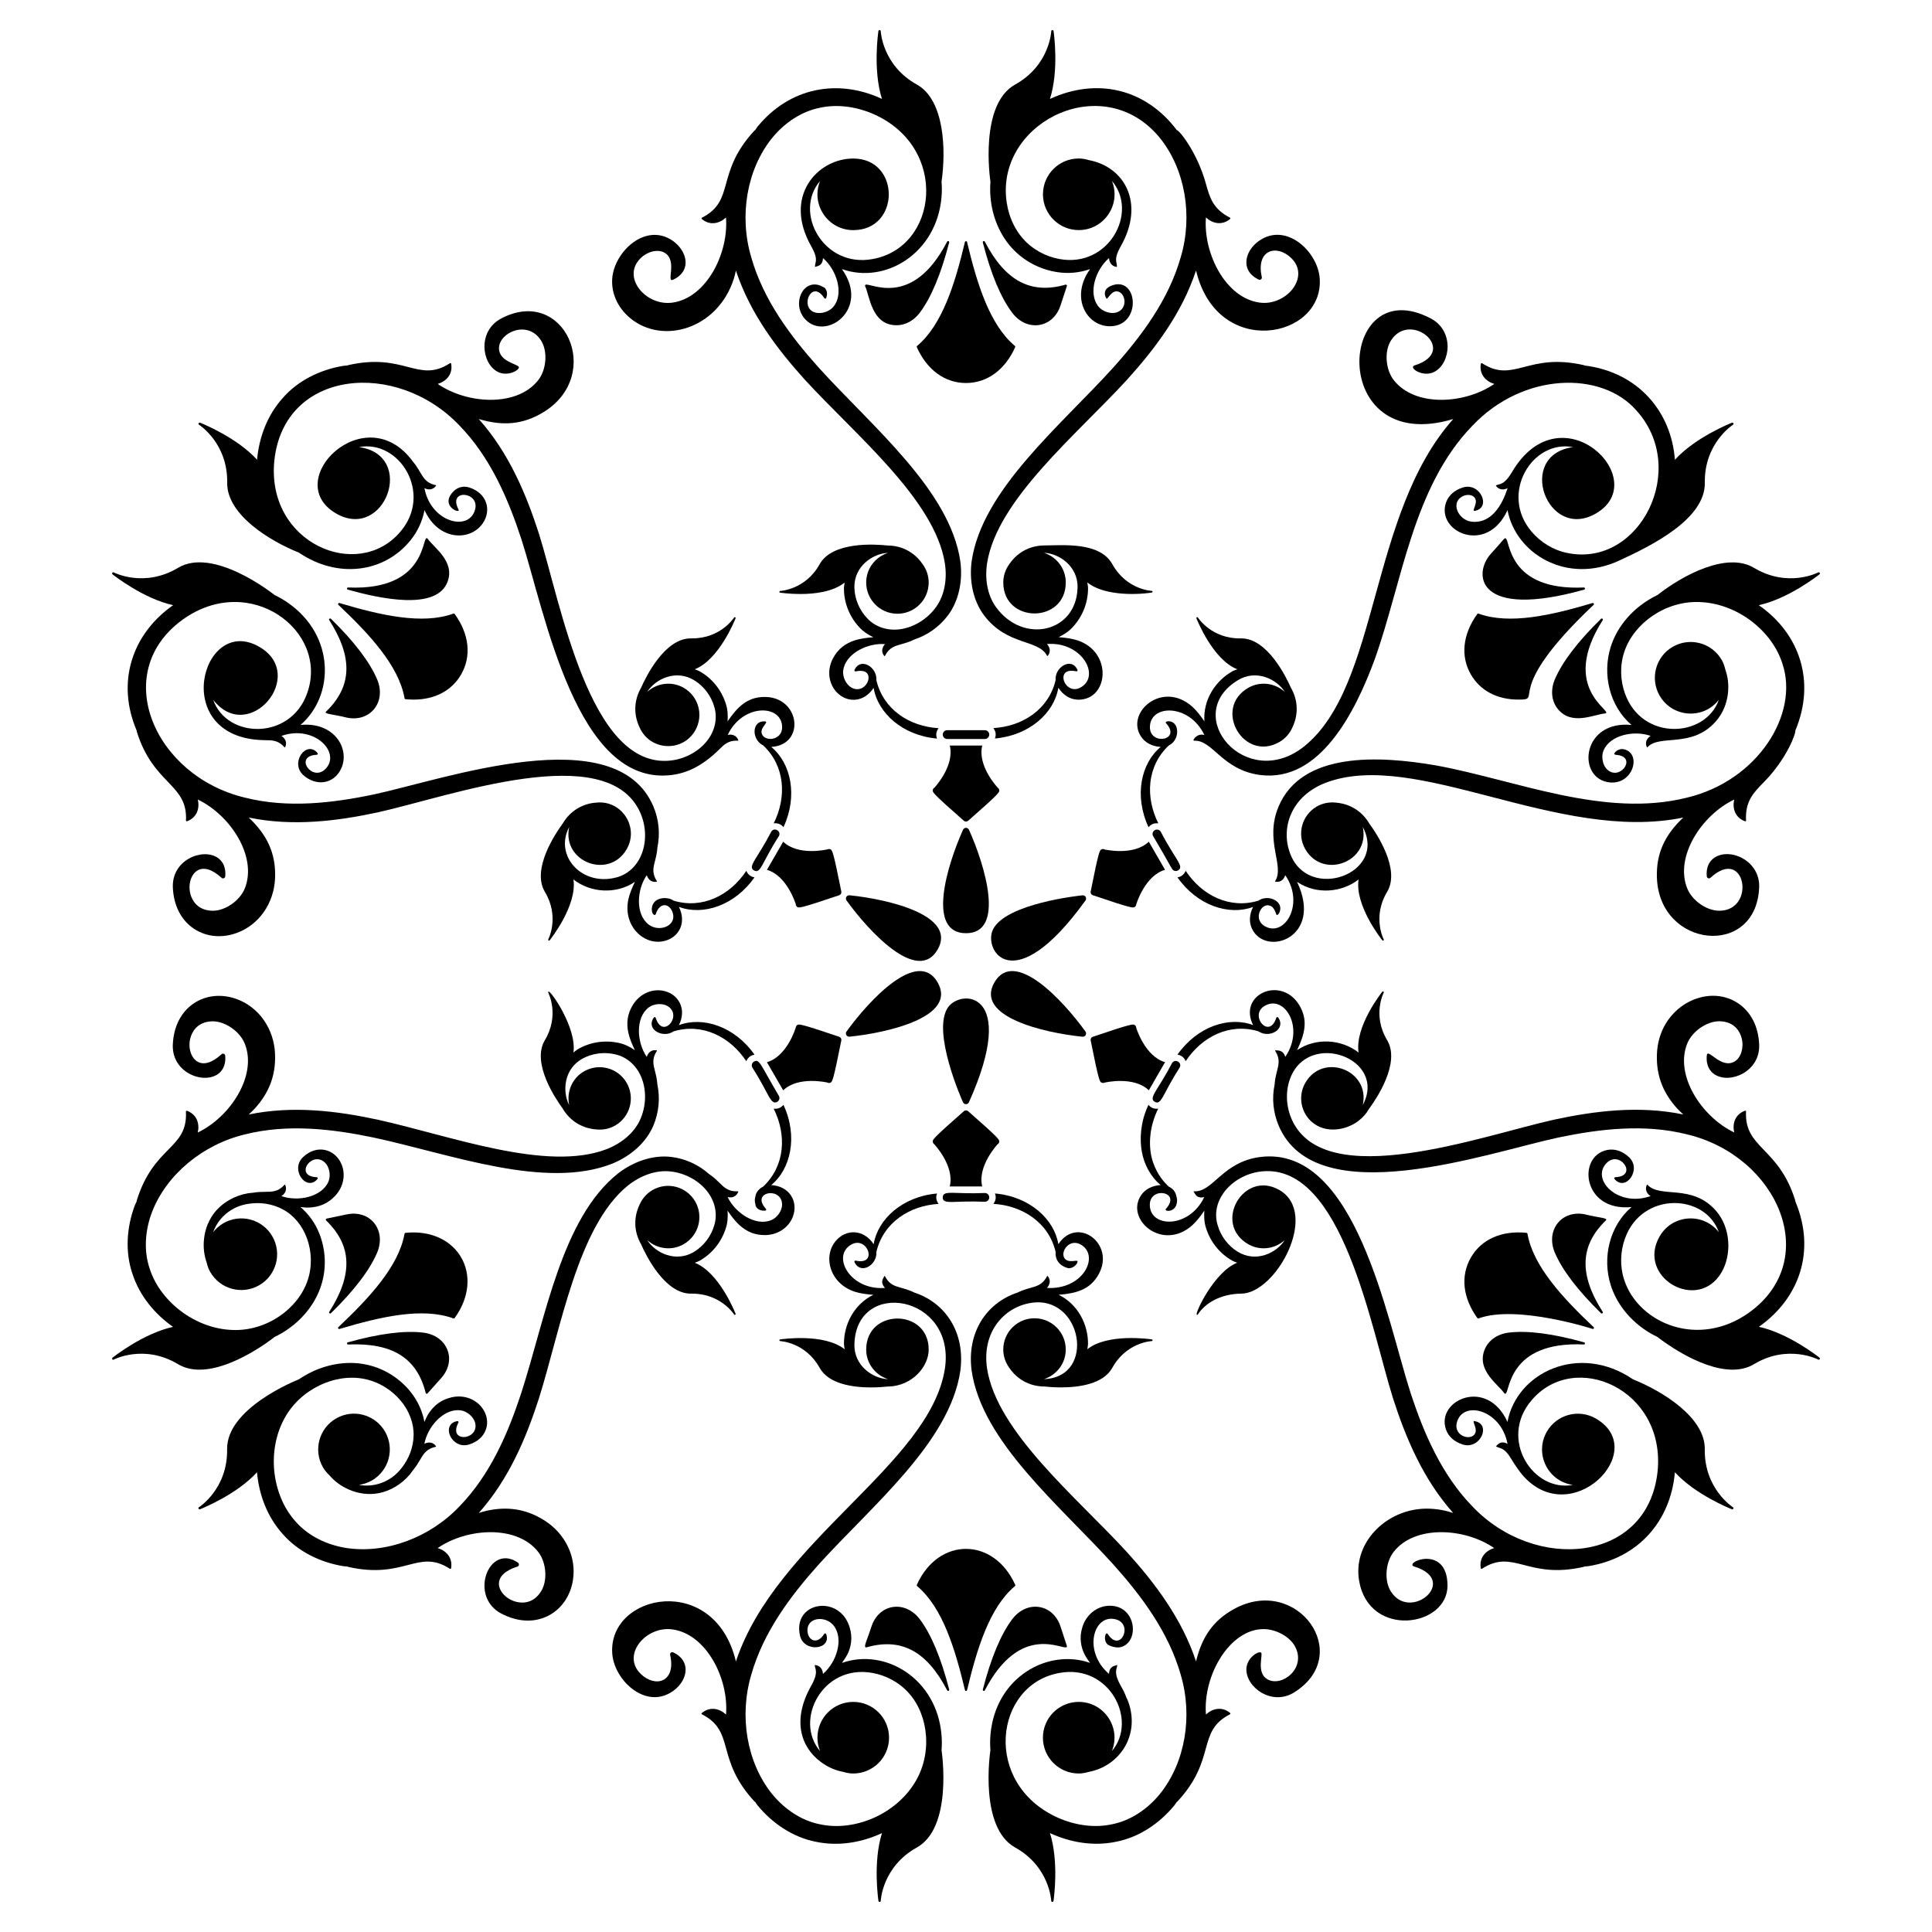
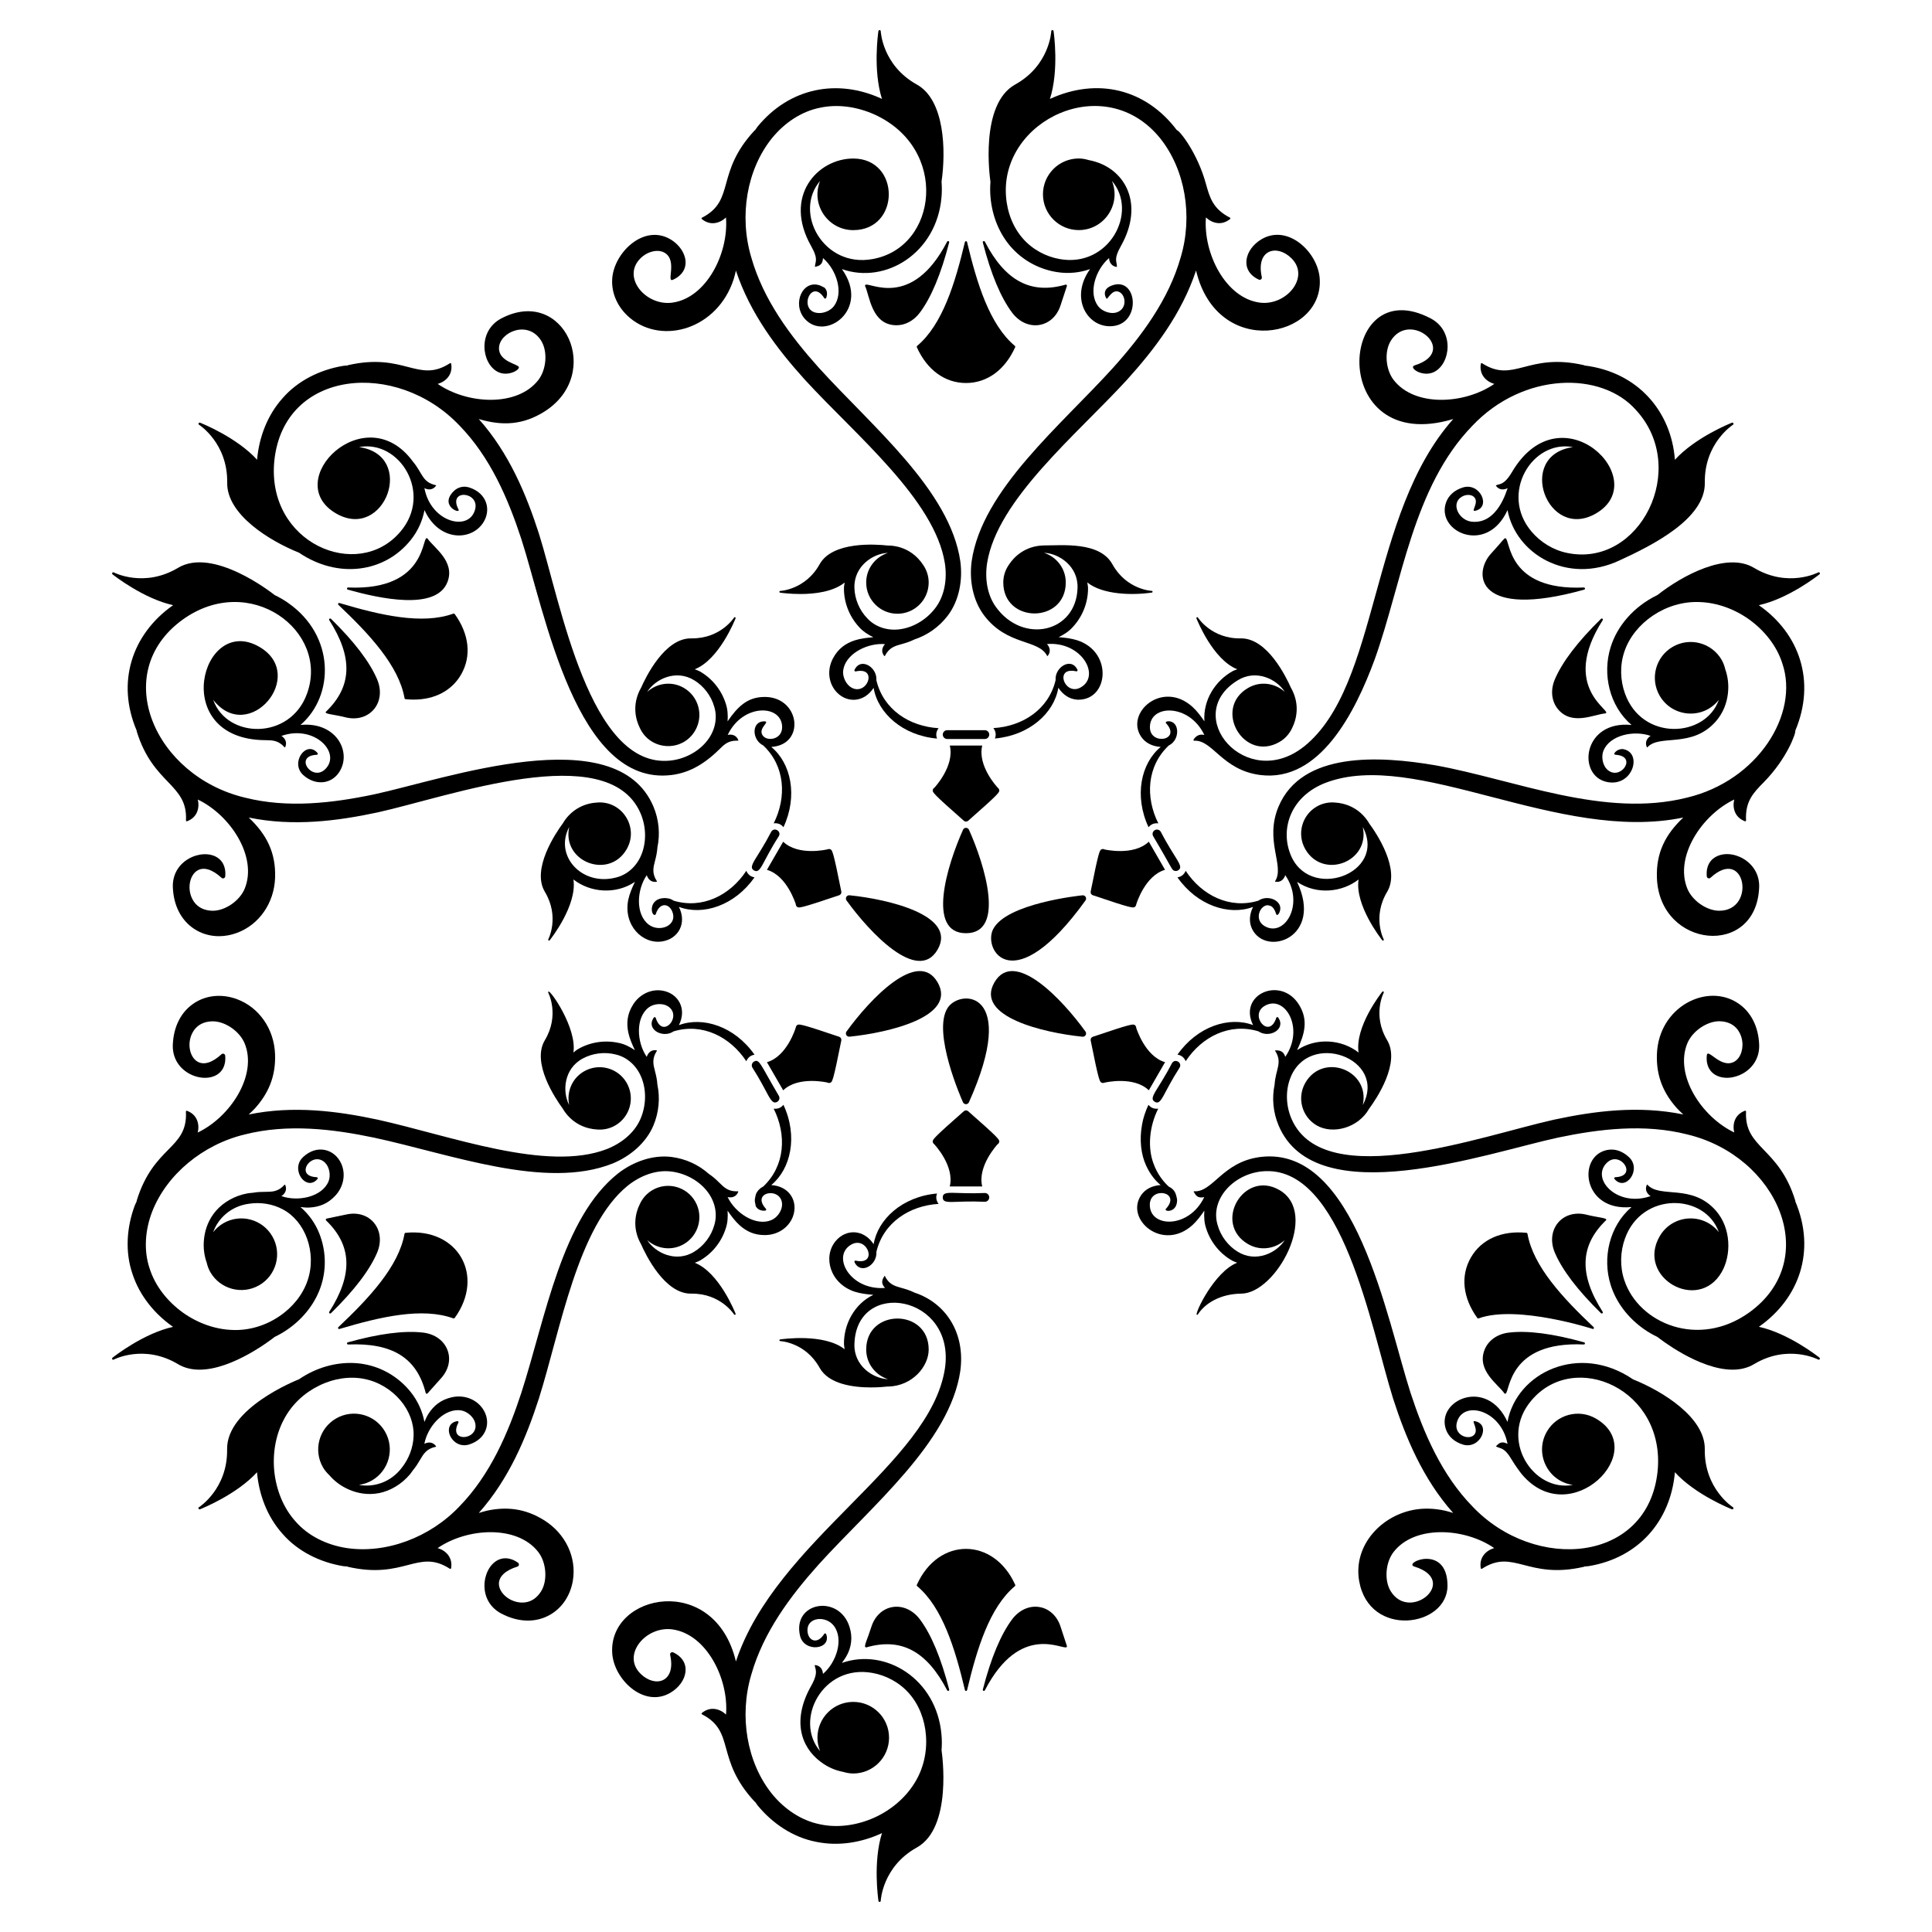
<svg xmlns="http://www.w3.org/2000/svg" fill="#000000" width="800px" height="800px" version="1.1" viewBox="144 144 512 512">
  <g>
    <path d="m400 391.31c10.496 0 5.023-17.992 0.789-27.414-0.141-0.309-0.453-0.512-0.789-0.512-0.34 0-0.652 0.203-0.789 0.512-4.266 9.504-9.715 27.414 0.789 27.414z" />
    <path d="m404.99 339.84c0.312 0 0.605-0.121 0.828-0.344 0.215-0.219 0.34-0.512 0.34-0.824 0-0.645-0.523-1.164-1.164-1.164h-9.984c-0.641 0-1.164 0.523-1.164 1.164 0 0.312 0.121 0.605 0.344 0.828 0.219 0.219 0.512 0.34 0.824 0.34z" />
    <path d="m391.19 353.4c-0.062 0.547-0.09 0.797 8.242 8.113 0.16 0.145 0.367 0.215 0.57 0.215s0.406-0.074 0.57-0.215c8.332-7.316 8.305-7.566 8.242-8.113-0.027-0.242-0.164-0.465-0.355-0.605-0.234-0.234-5.473-5.875-4.152-11.223h-8.605c1.344 5.43-4.07 11.156-4.047 11.156-0.254 0.129-0.43 0.387-0.465 0.672z" />
    <path d="m399.2 436.11c0.141 0.309 0.453 0.512 0.789 0.512 0.34 0 0.648-0.199 0.789-0.512 13.324-29.699-2.316-30.16-5.641-25.012-4.176 6.449 3.723 24.254 4.062 25.012z" />
    <path d="m393.84 461.32c0 2.066 2.914 0.781 11.152 1.164 0.641 0 1.164-0.523 1.164-1.164 0-0.621-0.496-1.164-1.164-1.164-8.012 0.367-11.152-0.883-11.152 1.164z" />
    <path d="m408.81 446.59c0.062-0.547 0.09-0.797-8.242-8.113-0.324-0.285-0.812-0.285-1.137 0-8.332 7.316-8.305 7.566-8.242 8.113 0.027 0.242 0.164 0.465 0.355 0.605 0.234 0.234 5.477 5.875 4.152 11.227h8.605c-1.34-5.43 4.07-11.16 4.043-11.16 0.254-0.129 0.43-0.391 0.465-0.672z" />
    <path d="m368.29 381.69c-0.168 0.293-0.152 0.664 0.047 0.941 6.059 8.395 18.879 22.129 24.137 13.02 5.238-9.062-12.996-13.344-23.344-14.391-0.34-0.031-0.672 0.137-0.84 0.43z" />
    <path d="m348.38 364.43c-3.672 7.109-6.34 9.215-4.566 10.238 1.785 1.039 2.121-2.141 6.586-9.074 0.758-1.316-1.242-2.516-2.019-1.164z" />
    <path d="m364.05 369.07c-0.223-0.098-0.484-0.094-0.703 0.004-0.32 0.086-7.824 1.805-11.797-2.016l-4.305 7.453c5.375 1.555 7.625 9.102 7.641 9.082-0.008 0.281 0.129 0.562 0.355 0.734 0.441 0.328 0.645 0.477 11.148-3.078 0.203-0.07 0.367-0.211 0.473-0.387 0.102-0.176 0.141-0.387 0.098-0.602-2.176-10.871-2.406-10.973-2.91-11.191z" />
    <path d="m431.71 418.31c0.168-0.293 0.152-0.664-0.047-0.941-6.094-8.441-18.883-22.121-24.137-13.02-5.234 9.062 13.004 13.344 23.348 14.391 0.336 0.035 0.664-0.133 0.836-0.43z" />
    <path d="m454.59 425.75c-3.688 7.121-6.332 9.215-4.566 10.242 1.777 1.027 2.09-2.066 6.586-9.074 0.77-1.332-1.242-2.504-2.019-1.168z" />
    <path d="m435.95 430.93c0.223 0.098 0.484 0.094 0.703-0.004 0.32-0.086 7.824-1.805 11.797 2.016l4.305-7.453c-5.371-1.555-7.629-9.102-7.641-9.078 0.008-0.281-0.129-0.566-0.355-0.738-0.445-0.328-0.645-0.477-11.148 3.082-0.41 0.141-0.652 0.562-0.57 0.984 2.172 10.871 2.406 10.973 2.91 11.191z" />
    <path d="m368.29 418.3c0.168 0.293 0.5 0.461 0.836 0.43 10.281-1.039 28.605-5.285 23.348-14.395-5.234-9.074-18.031 4.582-24.137 13.023-0.199 0.277-0.219 0.648-0.047 0.941z" />
    <path d="m343.39 426.92c4.32 6.734 4.809 10.098 6.586 9.074 0.551-0.316 0.754-1.027 0.426-1.59-4.879-8.234-5.133-9.918-6.586-9.074-0.559 0.32-0.75 1.035-0.426 1.59z" />
    <path d="m355.24 415.67c-0.195 0.145-0.32 0.375-0.348 0.613-0.086 0.32-2.352 7.68-7.644 9.211l4.305 7.453c4.031-3.879 11.695-2.055 11.684-2.074 0.238 0.148 0.551 0.172 0.816 0.062 0.504-0.219 0.734-0.32 2.906-11.195 0.043-0.211 0.004-0.426-0.098-0.602s-0.266-0.316-0.473-0.387c-10.504-3.559-10.707-3.41-11.148-3.082z" />
    <path d="m431.71 381.7c-0.168-0.297-0.5-0.465-0.836-0.43-0.824 0.082-20.191 2.137-23.691 8.984-2.773 5.418 5.277 19.016 24.48-7.613 0.199-0.277 0.215-0.648 0.047-0.941z" />
    <path d="m451.62 364.43c-0.32-0.555-1.035-0.75-1.594-0.43-0.535 0.309-0.762 1.008-0.426 1.594 5.289 8.918 4.871 8.969 5.703 9.191 0.297 0.078 0.609 0.039 0.883-0.117 1.789-1.031-0.781-2.914-4.566-10.238z" />
    <path d="m436.76 369.13c-0.238-0.148-0.551-0.172-0.816-0.062-0.508 0.219-0.734 0.32-2.906 11.195-0.086 0.426 0.16 0.848 0.57 0.984 10.504 3.559 10.707 3.41 11.148 3.082 0.195-0.145 0.32-0.371 0.348-0.613 0.086-0.32 2.348-7.68 7.644-9.207l-4.301-7.453c-4.035 3.871-11.699 2.051-11.688 2.074z" />
    <path d="m395 208.04c-9.426 18.191-20.793 10.496-21.68 11.465-0.07 0.074-0.098 0.188-0.066 0.289 1.23 2.594 1.691 10.402 8.355 10.402 2.301 0 4.535-1.191 6.144-3.324 3.019-4 5.633-10.266 7.785-18.629 0.035-0.141-0.039-0.289-0.176-0.34-0.141-0.047-0.285 0.008-0.363 0.137z" />
    <path d="m399.72 208.11c-2.621 10.996-5.969 21.941-12.676 27.559-0.098 0.082-0.129 0.219-0.078 0.336 2.703 6.035 7.449 9.496 13.031 9.496 5.586 0 10.332-3.461 13.035-9.496 0.055-0.117 0.023-0.254-0.078-0.336-6.711-5.617-10.059-16.566-12.68-27.559-0.059-0.258-0.492-0.258-0.555 0z" />
    <path d="m404.63 207.91c-0.137 0.051-0.211 0.199-0.176 0.34 2.144 8.355 4.766 14.625 7.785 18.629 3.91 5.18 10.828 4.125 12.805-1.918l1.695-5.16c0.031-0.102 0.004-0.215-0.066-0.289-0.074-0.078-0.18-0.105-0.289-0.078-9.191 2.637-16-0.98-21.387-11.387-0.078-0.133-0.227-0.188-0.367-0.137z" />
    <path d="m423.2 152.23c-0.023-0.148-0.137-0.242-0.32-0.258-0.16 0.008-0.281 0.137-0.285 0.293-0.004 0.09-0.414 9.051-9.574 14.141-9.488 5.277-6.668 24.887-6.547 25.719 0 0.004 0.008 0.004 0.008 0.004-0.105 1.398-0.109 2.797 0.016 4.156 0.438 5.086 2.434 9.93 5.715 13.488 3.293 3.59 7.641 5.688 11.969 6.344 2.992 0.469 6.004 0.148 8.699-0.805-5.336 7.449-0.973 15.148 5.25 15.148 8.574 0 7.488-13.578 0.379-10.746-3.234 1.289-0.848 4.106-1.188 3.418 0.367 0 1.336-2.344 3.027-1.859 1.984 0.566 2.609 4.602-0.508 5.543-1.551 0.465-3.781-0.301-4.828-1.684-2.688-3.551-0.664-9.695 2.887-12.734 0.004-0.004 0.008-0.008 0.012-0.012 0.039 1.113 0.68 2.234 2.086 2.359 0.035-1.512-0.992-1.945 1.043-5.531 6.398-11.32 1.039-20.992-8.488-22.785-0.852-0.25-1.738-0.43-2.672-0.43-5.242 0-9.488 4.25-9.488 9.488s4.25 9.488 9.488 9.488c6.676 0 11.32-6.754 8.789-13.035 7.117 8.309-0.84 23.125-13.922 20.699-3.547-0.633-7.125-2.496-9.684-5.438-2.586-2.93-4.18-6.973-4.465-11.254-1.449-20.109 26.164-33.402 40.828-15.336 6.656 8.293 8.746 20.594 5.469 31.586-3.188 11.227-10.328 20.793-17.848 29.188-13.984 15.457-34.789 32.422-37.547 51.324-0.676 5.035 0.301 10.41 3.309 14.398 6.16 8.117 14.379 6.223 16.676 10.684 0.008 0.023 0.031 0.047 0.055 0.055 0.027 0.008 0.062 0.004 0.086-0.008 0.008-0.004 0.02-0.012 0.027-0.02 0.91-1.09 0.566-2.332-0.203-3.141 9.262-0.77 14.387 8.539 8.871 11.535-1.824 0.977-3.09-0.004-3.551-0.477-0.891-0.902-1.207-2.227-0.738-3.078 0.461-0.84 1.59-1.098 3.176-0.75 0.113 0.023 0.23-0.004 0.297-0.098 0.07-0.086 0.086-0.207 0.031-0.309-0.598-1.266-1.484-1.562-2.129-1.586h-0.094c-1.125 0-2.336 0.789-3.031 2-0.43 0.742-0.59 1.535-0.535 2.32-1.828 7.75-8.734 12.266-16.492 12.719 0.363 0.484 0.617 1.059 0.617 1.707 0 0.363-0.078 0.715-0.203 1.047 9.109-0.805 15.699-6.742 16.801-13.441 1.25 1.895 3.004 3.019 4.965 3.148 0.125 0.008 0.25 0.012 0.371 0.012 8.031 0 9.141-12.719-0.367-15.758-1.516-0.484-3.176-0.676-4.887-0.816 1.449-0.707 2.789-1.574 3.797-2.731 2.75-3 4.027-6.773 3.988-10.316-0.008-0.496-0.121-0.973-0.191-1.453 4.074 3.285 11.988 3.441 17.109 2.684 0.27-0.043 0.25-0.438-0.023-0.449-0.066 0-6.691-0.301-10.449-7.074-3.356-6.031-13.188-4.965-18.281-4.965-4.844 0.148-7.727 2.992-9.047 4.984-0.98 1.359-1.574 3.016-1.574 4.82 0 10.949 16.559 10.961 16.559 0 0-3.691-2.434-6.781-5.769-7.852 3.973 0.141 9.094 3.559 8.887 9.312-0.332 11.84-14.465 15.012-21.648 5.023-2.223-3.098-2.961-7.324-2.324-11.566 2.644-16.824 23.676-34.004 37.074-48.621 7.32-8.105 14.516-17.512 18.305-28.961 5.606 23.617 33.828 18.082 32.777 2.164-0.461-6.984-8.387-14.555-15.379-10.48-4.523 2.637-5.918 8.309-0.812 10.707 0.477 0.246 0.965-0.188 0.84-0.664-1.621-7.254 3.981-8.801 7.844-4.984 5.102 5.023-1.414 12.734-8.43 11.758-9.02-1.238-14.973-13.055-14.219-22.566 1.66 1.566 4.207 2.25 6.422 0.395 0.02-0.012 0.027-0.027 0.039-0.047 0.055-0.102 0-0.246-0.082-0.289-4.547-2.32-5.375-5.332-6.434-9.145-2.203-7.965-6.93-13.988-7.652-14.047-8.266-10.957-21.102-14.031-33.637-8.27 2.441-7.613 1.047-17.406 0.961-17.992z" />
    <path d="m322.43 218.1c2.586-1.215 3.195-3.023 3.254-4.324 0.102-2.344-1.527-4.906-4.059-6.383-7.059-4.109-14.938 3.613-15.383 10.477-0.258 3.902 1.477 7.707 4.758 10.434 8.637 7.156 23.18 2.867 27.449-10.363 0.234-0.727 0.395-1.484 0.574-2.234 3.789 11.445 10.984 20.855 18.305 28.961 13.414 14.633 34.426 31.773 37.074 48.621 0.641 4.242-0.098 8.469-2.324 11.566-2.246 3.125-5.688 5.254-9.133 5.836-3.488 0.617-6.848-0.445-9.027-2.742-2.231-2.254-3.41-5.316-3.488-8.113-0.207-5.758 4.914-9.176 8.887-9.312-3.336 1.066-5.769 4.156-5.769 7.848 0 4.57 3.707 8.277 8.281 8.277s8.281-3.707 8.281-8.277c0-1.805-0.594-3.465-1.574-4.82-1.32-1.992-4.207-4.84-9.047-4.984-0.051 0-0.105 0.012-0.156 0.012-3.309-0.367-14.723-1.16-18.125 4.953-3.754 6.758-10.383 7.07-10.449 7.074-0.113 0.004-0.207 0.098-0.215 0.215-0.004 0.117 0.078 0.219 0.195 0.238 0.234 0.035 2.481 0.359 5.394 0.359 3.793 0 8.672-0.586 11.715-3.043-0.07 0.484-0.184 0.957-0.191 1.453-0.043 3.543 1.238 7.316 3.984 10.316 1.008 1.152 2.348 2.023 3.797 2.731-1.711 0.137-3.371 0.332-4.887 0.816-1.266 0.41-2.336 0.961-3.266 1.688-1.031 0.809-1.863 1.82-2.539 3.098-1.535 2.883-1.266 6.269 0.695 8.637 1.25 1.5 2.961 2.34 4.746 2.34 0.121 0 0.242-0.004 0.367-0.012 1.965-0.125 3.715-1.254 4.969-3.148 1.102 6.676 7.68 12.637 16.801 13.434-0.129-0.328-0.207-0.68-0.207-1.043 0-0.652 0.254-1.223 0.617-1.707-7.703-0.461-14.641-4.902-16.488-12.715 0.059-0.785-0.105-1.582-0.535-2.328-0.695-1.211-1.906-2-3.031-2h-0.094c-0.641 0.023-1.531 0.324-2.129 1.586-0.055 0.105-0.039 0.227 0.031 0.316 0.066 0.086 0.18 0.121 0.293 0.094 1.59-0.348 2.719-0.082 3.18 0.75 0.469 0.852 0.152 2.176-0.738 3.078-0.465 0.469-1.738 1.449-3.551 0.477-1.438-0.781-2.453-2.883-2.215-4.594 0.578-4.152 5.762-6.977 10.262-6.977 0.273 0 0.551 0.012 0.824 0.035-0.77 0.809-1.113 2.051-0.203 3.141 0.008 0.008 0.02 0.016 0.027 0.02 0.051 0.027 0.121 0 0.141-0.039 1.145-2.223 2.621-2.629 4.492-3.144 0.98-0.27 2.102-0.602 3.34-1.219 3.391-1.117 6.523-3.277 8.844-6.332 3.008-3.984 3.984-9.359 3.309-14.395-2.754-18.859-23.441-35.734-37.547-51.328-7.519-8.395-14.66-17.961-17.848-29.188-3.277-10.992-1.188-23.293 5.473-31.586 3.301-4.07 7.812-7.094 12.656-8.059 4.852-1.078 10-0.234 14.422 1.73 19.941 8.969 16.938 35.254-0.395 38.352-12.996 2.41-21.078-12.34-13.918-20.699-2.543 6.305 2.133 13.035 8.789 13.035 12.543 0 12.562-18.977 0-18.977-9.457 0-18.672 9.984-11.156 23.211 2.07 3.668 0.984 4.156 1.004 5.527 0.391-0.23 2.062-0.117 2.121-2.356 0.012 0.008 0.02 0.016 0.031 0.023 3.543 3.043 5.551 9.176 2.867 12.723-0.844 1.105-2.43 1.82-3.832 1.82-5.914 0-2.34-9.629 1.277-3.965 0.062 0.105 0.168 0.148 0.281 0.141 0.113-0.012 0.203-0.094 0.238-0.199 0.473-1.316 0.059-2.156-0.371-2.625-0.164-0.18-0.453-0.234-0.672-0.363-0.141-0.082-0.266-0.168-0.422-0.227-4.715-1.902-7.711 4.769-4.227 8.75 5.406 6.148 17.516-2.441 9.855-13.156 11.598 4.094 25.121-4.285 26.387-19.027 0.125-1.363 0.121-2.758 0.016-4.156 1.188-8.234 0.844-21.617-6.539-25.723-9.148-5.082-9.57-14.047-9.574-14.141-0.016-0.164-0.137-0.293-0.297-0.301-0.145 0.012-0.297 0.109-0.32 0.258-0.086 0.582-1.48 10.375 0.945 18.008-0.07-0.031-0.129-0.078-0.199-0.113-11.555-5.293-24.223-2.965-32.762 7.422-0.246 0.305-0.438 0.648-0.672 0.961-0.047 0.004-0.086 0.02-0.121 0.055-5.207 5.598-6.492 10.254-7.527 13.992-1.059 3.816-1.895 6.828-6.449 9.156-0.086 0.051-0.121 0.195-0.074 0.277 0.012 0.016 0.023 0.035 0.039 0.047 2.223 1.871 4.769 1.168 6.422-0.395 0.754 9.512-5.199 21.328-14.215 22.566-7.031 0.969-13.531-6.731-8.43-11.758 1.852-1.828 4.566-2.469 6.309-1.504 3.664 2.039 0.305 8.215 2.371 7.16z" />
    <path d="m404.46 591.75c-0.035 0.141 0.039 0.289 0.176 0.34 0.035 0.016 0.066 0.02 0.102 0.02 0.102 0 0.203-0.059 0.258-0.156 9.426-18.191 20.793-10.492 21.68-11.465 0.07-0.074 0.098-0.188 0.066-0.289l-1.695-5.164c-0.914-2.793-2.992-4.723-5.559-5.148-2.672-0.461-5.379 0.758-7.246 3.227-3.012 4.016-5.633 10.281-7.781 18.637z" />
    <path d="m386.97 564c-0.055 0.117-0.023 0.254 0.078 0.34 6.707 5.613 10.055 16.562 12.676 27.555 0.031 0.129 0.145 0.223 0.281 0.223 0.137 0 0.25-0.094 0.281-0.223 2.621-10.996 5.969-21.945 12.68-27.555 0.098-0.082 0.133-0.223 0.078-0.34-5.68-12.664-20.367-12.75-26.074 0z" />
    <path d="m380.51 569.89c-2.566 0.426-4.644 2.356-5.559 5.148-1.062 3.359-1.996 5.062-1.625 5.453 0.074 0.078 0.191 0.105 0.289 0.078 9.191-2.641 16 0.98 21.391 11.383 0.055 0.098 0.152 0.156 0.258 0.156 0.035 0 0.066-0.004 0.105-0.02 0.137-0.051 0.211-0.199 0.176-0.34-2.152-8.359-4.766-14.629-7.785-18.629-1.871-2.473-4.586-3.672-7.25-3.231z" />
    <path d="m376.8 647.77c0.023 0.148 0.152 0.258 0.301 0.258h0.02c0.156-0.008 0.281-0.137 0.285-0.293 0.004-0.09 0.426-9.055 9.574-14.137 9.488-5.277 6.668-24.887 6.547-25.719 0-0.004-0.008 0-0.008-0.004 0.105-1.398 0.113-2.797-0.016-4.156-1.277-14.871-14.906-23.082-26.387-19.027 0.875-1.223 2.106-2.828 2.434-5.516 0.152-1.293 0.023-2.598-0.402-3.988-2.719-8.789-15.184-6.699-13.141 2.269 1.059 4.59 8.426 3.731 6.941-0.391-0.035-0.109-0.125-0.188-0.238-0.199h-0.031c-0.102 0-0.195 0.055-0.25 0.141-1.941 3.059-4.426 1.691-4.445-0.988-0.023-3.508 4.894-3.922 7-1.156 2.684 3.543 0.676 9.672-2.863 12.719-0.012 0.008-0.023 0.016-0.031 0.027-0.035-1.113-0.68-2.234-2.109-2.356-0.027 0.004-0.059 0.023-0.066 0.047 0 0.879 1.168 1.746-0.953 5.481-5.066 8.965-2.824 16.145 2.547 20.141 2.031 1.527 4.086 2.301 5.938 2.644 0.852 0.25 1.738 0.43 2.672 0.43 5.238 0 9.488-4.25 9.488-9.488 0-5.238-4.246-9.488-9.488-9.488-5.242 0-9.488 4.25-9.488 9.488 0 1.254 0.258 2.449 0.699 3.547-7.004-8.18 0.684-23.148 13.918-20.703 3.547 0.637 7.125 2.496 9.684 5.438 2.586 2.93 4.18 6.973 4.465 11.254 0.309 4.293-0.68 8.816-3.133 12.633-2.414 3.852-6.188 7.043-10.617 9.035-4.418 1.965-9.566 2.809-14.418 1.73-4.844-0.965-9.355-3.988-12.656-8.059-6.656-8.293-8.746-20.594-5.473-31.586 3.188-11.227 10.328-20.789 17.848-29.188 14.047-15.523 34.789-32.426 37.547-51.328 1.367-10.203-3.984-18.035-12.152-20.727-3.738-1.855-6.098-0.992-7.84-4.371-0.027-0.031-0.082-0.055-0.129-0.027-0.098 0.387-1.367 1.539 0.176 3.16-9.352 0.719-14.336-8.57-8.871-11.539 4.227-2.281 7.09 5.641 1.109 4.305-0.262-0.059-0.441 0.195-0.328 0.414 1.609 3.406 6.051 0.773 5.793-2.738 1.852-7.824 8.852-12.262 16.488-12.715-0.68-0.902-0.77-1.82-0.414-2.754-9.258 0.82-15.719 6.875-16.801 13.434-2.703-4.078-7.394-4.051-10.082-0.816-3.457 4.188-1.473 11.281 5.109 13.422 1.52 0.48 3.176 0.672 4.887 0.812-5.125 2.492-7.84 7.91-7.781 13.047 0.008 0.473 0.117 0.922 0.184 1.383-5.406-4.297-16.574-2.691-17.102-2.613-0.117 0.02-0.199 0.121-0.195 0.238 0.008 0.113 0.105 0.207 0.215 0.211 0.066 0 6.691 0.301 10.449 7.074 2.414 4.344 8.887 5.199 13.617 5.199 1.941 0 3.523-0.141 4.477-0.246 0.059 0 0.125 0.012 0.188 0.012 6.305-0.191 10.621-5.316 10.621-9.805 0-10.957-16.559-10.953-16.559 0 0 3.691 2.43 6.781 5.769 7.848-3.973-0.137-9.094-3.559-8.887-9.312 0.488-17.508 26.922-13.051 23.973 6.547-3.992 25.391-44.754 45.488-55.383 77.582-5.629-23.707-33.824-18.043-32.777-2.168 0.449 6.922 8.375 14.566 15.383 10.477 4.551-2.652 5.898-8.312 0.809-10.703-0.461-0.238-0.965 0.172-0.84 0.664 1.621 7.254-3.977 8.801-7.84 4.988-5.102-5.019 1.398-12.727 8.43-11.758 9.012 1.238 14.973 13.055 14.215 22.566-1.652-1.566-4.203-2.254-6.422-0.395-0.02 0.016-0.031 0.031-0.047 0.051-0.051 0.094 0.008 0.238 0.086 0.281 4.547 2.32 5.383 5.336 6.438 9.148 1.035 3.738 2.32 8.391 7.527 13.992 0.035 0.031 0.074 0.051 0.121 0.051 0.234 0.312 0.426 0.656 0.672 0.957 3.953 4.812 9.402 8.465 15.473 9.637 6.023 1.262 12.117 0.156 17.289-2.215 0.07-0.031 0.133-0.078 0.199-0.109-2.418 7.625-1.023 17.418-0.938 18z" />
-     <path d="m439.74 632.09c6.07-1.172 11.516-4.824 15.473-9.637 0.246-0.301 0.438-0.645 0.672-0.957 0.047-0.004 0.086-0.02 0.121-0.051 5.203-5.602 6.496-10.254 7.531-13.996 1.059-3.812 1.887-6.828 6.441-9.156 0.082-0.047 0.121-0.191 0.078-0.273-0.012-0.02-0.027-0.035-0.047-0.051-2.215-1.855-4.762-1.168-6.422 0.395-0.824-10.391 6.309-22.637 15.258-22.637 3.269 0 6.918 1.949 8.355 4.606 3.086 5.746-3.461 10.836-7.269 8.727-3.129-1.734-1.121-6.602-1.73-7.094-0.668-0.539-3.769 1.332-3.891 4.262-0.215 4.832 6.684 10.027 12.699 6.254 15.875-9.988 0.902-31.004-15.68-22.238-5.898 3.129-8.867 7.719-10.363 14.055-3.789-11.445-10.984-20.855-18.305-28.961-13.289-14.496-34.43-31.785-37.074-48.625-1.453-9.656 4.434-16.215 11.457-17.398 13.668-2.418 17.68 19.672 3.625 20.168 3.336-1.07 5.769-4.156 5.769-7.848 0-4.574-3.707-8.281-8.281-8.281-4.574 0-8.281 3.707-8.281 8.281 0 1.805 0.594 3.461 1.574 4.82 1.32 1.992 4.207 4.84 9.051 4.984 0.059 0 0.125-0.012 0.184-0.012 0.953 0.105 2.535 0.246 4.477 0.246 4.731 0 11.207-0.855 13.617-5.199 3.754-6.762 10.383-7.07 10.449-7.074 0.113-0.004 0.207-0.098 0.215-0.211 0.004-0.117-0.078-0.219-0.195-0.238-0.539-0.074-11.703-1.688-17.098 2.613 0.062-0.461 0.176-0.91 0.184-1.383 0.059-5.086-2.609-10.531-7.781-13.047 4.621-0.379 8.398-1.305 10.691-5.598 4.266-8.004-5.769-15.379-10.773-7.816-1.078-6.559-7.531-12.621-16.801-13.438 0.371 0.973 0.234 1.887-0.414 2.754 7.699 0.461 14.648 4.938 16.492 12.719-0.293 3.981 4.051 4.519 3.66 4.32 1.441-0.055 2.363-1.574 2.102-1.898-0.223-0.293-2.629 0.68-3.481-0.852-0.996-1.805 1.414-5.09 4.289-3.551 5.117 2.777 1.133 11.57-8.047 11.57-0.277 0-0.551-0.012-0.824-0.035 0.77-0.809 1.109-2.055 0.203-3.137-0.008-0.008-0.02-0.016-0.027-0.02-0.027-0.012-0.066-0.016-0.086-0.008-0.02 0.008-0.039 0.031-0.051 0.047-1.723 3.348-4.129 2.519-7.836 4.359-8.219 2.711-13.512 10.57-12.152 20.727 2.754 18.859 23.441 35.734 37.547 51.328 7.519 8.395 14.66 17.961 17.848 29.188 3.277 10.996 1.188 23.293-5.473 31.586-3.301 4.07-7.812 7.098-12.656 8.059-4.852 1.078-10 0.234-14.422-1.73-20.125-9.051-16.832-35.266 0.395-38.355 13.316-2.461 20.887 12.57 13.918 20.703 2.531-6.258-2.094-13.035-8.785-13.035-5.242 0-9.488 4.25-9.488 9.488 0 5.238 4.25 9.488 9.488 9.488 0.934 0 1.82-0.18 2.672-0.43 8.109-1.516 13.672-9.676 10.457-18.59-0.148-0.422-0.363-0.832-0.547-1.246-0.426-1.191-0.953-2.125-1.418-2.949-2.117-3.731-0.957-4.598-0.953-5.481-0.012-0.027-0.051-0.051-0.082-0.051-0.391 0.234-2.031 0.152-2.098 2.359-0.004-0.004-0.012-0.008-0.016-0.012-7.078-6.07-4.039-16.18 1.949-14.41 4.582 1.379 1.02 8.984-2.277 3.828-0.055-0.09-0.145-0.145-0.246-0.145h-0.031c-0.414 0.047-0.836 1.766 0.133 2.824 0.445 0.484 2.367 1.133 3.617 0.805 5.035-1.328 4.152-10.961-2.906-10.961-0.215 0-0.438 0.012-0.66 0.031-3.059 0.289-5.66 2.496-6.621 5.617-0.43 1.387-0.559 2.691-0.406 3.988 0.328 2.691 1.59 4.336 2.434 5.512-11.066-3.906-25.07 3.699-26.387 19.031-0.125 1.363-0.117 2.758-0.016 4.156 0 0.004-0.008 0-0.008 0.004-0.121 0.832-2.941 20.441 6.547 25.719 9.148 5.082 9.57 14.047 9.574 14.137 0.004 0.156 0.125 0.285 0.285 0.293h0.02c0.148 0 0.281-0.109 0.301-0.258 0.086-0.582 1.48-10.375-0.949-18.004 0.07 0.031 0.133 0.078 0.199 0.109 5.188 2.371 11.281 3.477 17.305 2.215z" />
    <path d="m235.88 334.17c6.195 1.324 10.605-4.129 8.066-10.129-1.957-4.613-6.078-10.016-12.238-16.051-0.113-0.102-0.27-0.113-0.383-0.02s-0.141 0.254-0.062 0.379c6.312 9.871 6.047 17.57-0.836 24.219-0.727 0.691 1.848 0.676 5.453 1.602z" />
    <path d="m251.46 329.29c0.738 0.074 1.461 0.113 2.164 0.113 5.586 0 10.098-2.363 12.574-6.652 2.793-4.836 2.172-10.684-1.703-16.039-0.078-0.102-0.207-0.141-0.336-0.102-8.219 3.004-19.375 0.43-30.199-2.801-0.125-0.043-0.266 0.016-0.328 0.129-0.066 0.117-0.047 0.262 0.051 0.355 8.215 7.769 16.02 16.141 17.527 24.754 0.02 0.133 0.121 0.23 0.25 0.242z" />
    <path d="m262.61 298.17c2.027-5.414-3.641-9.027-5.305-11.434-1.656-1.676 0.516 13.898-21.051 12.953h-0.012c-0.141 0-0.262 0.105-0.285 0.246-0.023 0.145 0.066 0.281 0.207 0.324 8.258 2.305 23.523 5.731 26.445-2.09z" />
    <path d="m263.57 240.38c-0.004-0.016-0.008-0.035-0.02-0.055-0.066-0.098-0.238-0.133-0.293-0.074-4.289 2.777-7.316 1.984-11.141 1-3.75-0.973-8.43-2.184-15.883-0.477-0.043 0.008-0.082 0.039-0.109 0.078-0.387 0.047-0.777 0.043-1.164 0.102-6.144 1.02-12.031 3.91-16.082 8.582-4.102 4.586-6.195 10.414-6.731 16.078-0.008 0.078 0 0.152-0.004 0.23-5.394-5.918-14.57-9.605-15.121-9.824-0.145-0.059-0.312 0.008-0.383 0.148-0.07 0.141-0.023 0.312 0.109 0.395 0.078 0.051 7.633 4.894 7.461 15.359-0.141 8.43 11.254 15.43 19.016 18.535 10.312 7.008 22.703 5.305 29.617-3.344 1.902-2.359 3.129-5.125 3.652-7.938 3.695 8.141 12.023 8.316 15.391 3.586 2.465-3.492 1.195-8.113-3.574-9.59-1.504-0.461-3.004-0.086-4.113 1.035-3.914 3.938 2.164 6.234 1.289 4.746-2.844-5.426 5.551-4.711 4.449-0.059-1.461 6.144-11.723 3.629-13.453-5.496-0.004-0.012-0.004-0.027-0.008-0.043 0.973 0.531 2.269 0.539 3.094-0.648 0.008-0.023 0.008-0.055-0.004-0.074-0.008-0.023-0.039-0.051-0.066-0.055-3.633-0.773-3.547-3.273-6.047-6.219-12.625-17.34-35.293 5.102-20.367 13.723 12.883 7.434 21.352-15.453 6.066-17.602 10.762-2.016 19.602 12.293 10.969 22.406-11.293 13.383-35.629 3.043-33.414-18.836 2.562-24.219 32.445-26.852 49.109-9.23 8.133 8.371 12.844 19.34 16.355 30.051 6.324 19.621 14.57 65.633 39.797 62.512 3.981-0.504 8.059-2.266 12.633-6.777 1.309-1.293 2.359-2.328 4.594-2.328 0.121 0 0.25 0.004 0.375 0.012 0.051 0 0.102-0.055 0.102-0.102 0-0.012 0-0.02-0.004-0.027-0.484-1.336-1.734-1.656-2.82-1.398 4.047-8.516 14.598-8.109 14.426-1.91-0.098 3.191-4.125 3.762-5.223 1.938-1.164-1.941 2.32-3.633 0.426-3.633-3.309 0-3.305 4.875-0.211 6.387 5.805 5.461 6.262 13.691 2.777 20.648 1.113-0.133 1.957 0.234 2.59 1.02 3.856-8.262 2.016-16.953-3.234-21.27 9.043-0.559 7.676-12.926-1.383-13.242-0.137-0.004-0.266-0.004-0.398-0.004-4.641 0-7.215 2.723-9.797 6.465 0.113-1.605 0.027-3.203-0.465-4.652-1.223-3.879-3.852-6.875-6.941-8.609-0.418-0.234-0.863-0.363-1.301-0.539 6.426-2.516 10.629-12.992 10.824-13.5 0.047-0.109-0.004-0.234-0.109-0.285s-0.23-0.02-0.289 0.082c-0.035 0.055-3.527 5.516-11.098 5.516h-0.379c-6.914 0-11.883 10.148-13.219 13.199-0.031 0.051-0.07 0.098-0.098 0.148-2.297 4.269-1.273 8.191-0.207 10.328 2.758 6.129 11.324 6.586 14.699 0.742 2.285-3.961 0.93-9.023-3.031-11.309-3.195-1.848-7.09-1.285-9.684 1.07 2.106-3.371 7.629-6.098 12.512-3.043 2.383 1.465 4.445 4.019 5.281 7.078 0.898 3.035 0.141 6.477-2.137 9.188-2.227 2.691-5.793 4.609-9.617 4.992-21.336 2.117-28.918-41.676-34.75-60.191-3.359-10.391-7.906-21.324-15.926-30.332 6.301 1.891 11.758 1.551 17.352-1.945 15.863-9.98 5.211-33.465-11.414-24.699-6.289 3.336-5.219 11.906-0.938 14.129 2.606 1.355 5.766-0.395 5.633-1.234-0.113-0.812-5.336-1.414-5.277-5.047 0.078-4.242 7.703-7.578 11.191-1.938 1.754 2.848 1.395 7.609-0.77 10.402-5.59 7.188-18.793 6.438-26.656 1.031 2.184-0.645 4.062-2.504 3.562-5.363z" />
    <path d="m174.16 295.7c-0.141-0.078-0.316-0.031-0.398 0.102-0.086 0.133-0.059 0.309 0.062 0.406 0.461 0.367 8.254 6.465 16.078 8.176-0.066 0.047-0.141 0.078-0.207 0.125-10.676 7.582-14.961 20.277-9.457 33.145-0.02 0.043-0.031 0.086-0.016 0.129 4.375 14.242 13.566 13.859 13.062 23.672 0 0.121 0.168 0.238 0.262 0.195 2.731-0.996 3.398-3.547 2.875-5.762 8.617 4.102 15.867 15.172 12.434 23.598-1.316 3.223-5.156 5.871-8.457 5.871h-0.172c-4.195-0.129-5.438-3.152-5.769-4.445-0.66-2.516 0.141-5.188 1.852-6.215 1.676-1.012 3.945-0.324 6.383 1.914 0.168 0.164 0.395 0.215 0.625 0.133 0.219-0.086 0.363-0.289 0.375-0.523 0.238-2.848-1.02-4.277-2.121-4.981-1.988-1.266-5.019-1.129-7.559 0.324-2.789 1.598-4.324 4.352-4.207 7.551 0.18 4.809 2.164 8.723 5.59 11.008 1.957 1.309 4.242 1.977 6.629 1.977 1.57 0 3.191-0.293 4.785-0.879 5.879-2.184 9.84-7.902 10.09-14.57 0.246-6.672-2.254-11.535-6.988-15.996 11.809 2.441 23.551 0.914 34.23-1.375 19.18-4.258 60.691-19.492 69.5 0 1.582 3.508 1.707 7.551 0.484 10.828-1.211 3.328-3.812 5.707-6.887 6.445-9.016 2.363-16.449-5.758-12.391-13.391-2.008 9.238 10.531 14.02 15.223 5.894 3.371-5.84-1.301-13.043-7.992-12.359-3.566 0.219-6.914 2.106-8.906 5.477-1.969 2.672-8.371 12.18-4.773 18.176 3.977 6.637 0.93 12.531 0.898 12.59-0.082 0.156 0.035 0.332 0.199 0.332 0.066 0 0.133-0.027 0.176-0.086 0.34-0.426 7.316-9.293 6.293-16.117 4.562 3.559 11.305 4 16.293 0.633-0.734 1.551-1.398 3.082-1.738 4.637-1.445 6.781 3.731 12.035 9.062 11.133 4.144-0.707 6.519-4.742 4.336-9.137 6.394 2.402 14.816-0.379 20.039-7.832-1.027-0.16-1.754-0.738-2.176-1.734-4.309 6.531-11.668 10.203-19.258 7.922-1.02-0.695-1.816-0.629-2.281-0.699-4.465 0.004-3.805 4.672-2.695 4.477 0.113-0.016 0.199-0.098 0.23-0.203 1.082-3.406 3.812-2.875 4.543-0.203 0.918 3.406-3.719 5.059-6.449 2.934-3.512-2.738-3.133-9.211-0.473-13.07 0.281 0.949 1.027 1.785 2.168 1.785 0.145 0 0.293-0.012 0.445-0.043 0.008 0 0.02-0.004 0.027-0.008 0.023-0.008 0.047-0.039 0.051-0.062 0.008-0.023 0-0.059-0.016-0.082-1.352-2.098-0.961-3.582-0.473-5.457 0.258-0.984 0.531-2.121 0.621-3.504 0.727-3.496 0.426-7.289-1.062-10.824-9.91-23.402-55.164-7.269-74.035-3.211-11.027 2.312-22.887 3.719-34.203 0.863-23.984-5.719-35.957-33.027-16.559-47.145 17.844-12.871 38.977 3.016 33.02 19.52-4.414 12.461-21.234 12.086-24.887 1.703 9.441 12.09 25.137-6.59 12.207-14.051-15.328-8.852-24.129 24.539 1.566 24.742 1.938 0.016 3.469 0.027 5.144 1.887 0.035 0.035 0.109 0.035 0.145 0 0.004-0.008 0.012-0.016 0.012-0.023 0.605-1.285-0.043-2.402-0.992-2.988 0.016-0.004 0.027-0.012 0.043-0.016 8.801-3.074 16.012 4.629 11.488 8.902-3.481 3.262-8.309-3.617-2.184-3.883 0.117 0 0.223-0.066 0.266-0.172 0.047-0.105 0.027-0.223-0.051-0.309-2.938-3.477-7.348 2.531-3.809 5.816 3.266 3.019 8.105 2.602 10.09-1.699 2.418-5.277-1.879-12.426-10.789-11.547 8.934-7.66 9.293-23.566-3.297-32.355-1.117-0.789-2.328-1.48-3.594-2.09-0.004 0 0-0.008 0-0.008-0.66-0.523-16.223-12.766-25.551-7.188-8.977 5.379-16.957 1.262-17.031 1.223zm143.34 90.605c-0.02 0-0.031-0.02-0.047-0.027 0.039 0.008 0.062 0 0.098-0.016-0.02 0.012-0.039 0.039-0.051 0.043z" />
    <path d="m564.11 465.83c-2.894-0.621-5.586 0.23-7.238 2.234-1.723 2.09-2.035 5.043-0.828 7.894 1.957 4.609 6.074 10.012 12.238 16.051 0.059 0.055 0.133 0.082 0.203 0.082 0.062 0 0.125-0.023 0.18-0.062 0.113-0.094 0.141-0.254 0.062-0.379-6.312-9.871-6.047-17.562 0.836-24.219 0.727-0.695-1.867-0.68-5.453-1.602z" />
    <path d="m548.54 470.71c-6.598-0.66-11.949 1.711-14.738 6.539-2.793 4.836-2.172 10.68 1.703 16.035 0.082 0.105 0.211 0.148 0.336 0.102 10.246-3.734 30.703 2.926 30.285 2.816 0.254 0 0.387-0.316 0.199-0.5-8.215-7.769-16.02-16.141-17.531-24.754-0.023-0.125-0.125-0.223-0.254-0.238z" />
    <path d="m543.8 497.16c-3.074 0.383-5.473 2.125-6.422 4.664-2.031 5.414 3.641 9.027 5.305 11.434 0.059 0.062 0.137 0.098 0.215 0.098 0.023 0 0.047-0.004 0.066-0.008 1.215-0.309 0.52-13.961 20.766-13.047h0.012c0.328 0 0.402-0.473 0.078-0.566-8.305-2.32-15.047-3.191-20.02-2.574z" />
    <path d="m587.85 534.38c0.008-0.078 0-0.152 0.004-0.23 5.394 5.918 14.57 9.605 15.117 9.824 0.035 0.012 0.078 0.02 0.113 0.02 0.113 0 0.219-0.062 0.27-0.168 0.074-0.141 0.023-0.309-0.109-0.395-0.078-0.051-7.625-4.894-7.461-15.359 0.141-8.41-11.207-15.406-19.008-18.527-14.27-9.73-30.828-1.875-33.281 11.27-5.418-11.926-18.957-5.773-16.32 1.965 0.652 1.91 2.25 3.344 4.5 4.043 4.594 1.414 7.648-5.398 3.137-6.203-1.07-0.25 1.238 2.285-0.211 3.688-1.484 1.441-5.301-0.031-4.551-3.207 1.465-6.16 11.738-3.609 13.453 5.504 0.004 0.012 0.004 0.023 0.004 0.035-1.973-1.07-2.703 0.43-3.094 0.648 1.23 0.738 2.168 0.051 4.273 3.644 0.906 1.531 2.32 3.414 2.652 3.805 12.84 15.23 34.281-6.316 19.559-14.82-4.539-2.617-10.34-1.066-12.961 3.473-3.352 5.801 0.211 13.188 6.891 14.129-10.57 1.977-19.719-12.156-10.965-22.406 11.41-13.535 35.617-2.945 33.414 18.836-2.566 24.262-32.477 26.816-49.109 9.23-8.129-8.371-12.84-19.34-16.355-30.051-6.297-19.543-14.562-65.637-39.797-62.516-10.113 1.281-12.527 9.398-17.602 9.098-0.051 0-0.098 0.055-0.098 0.102 0.387 0.379 0.637 1.945 2.824 1.426-4.039 8.5-14.602 8.188-14.426 1.91 0.148-4.816 8.43-3.336 4.281 1.191-0.719 0.75 2.574 1.184 2.914-1.762 0.078-0.617 0.012-0.852-0.074-1.242-0.238-1.078-0.551-2.121-2.117-2.883-1.156-1.09-2.953-3.012-4.102-6.301-1.402-3.906-1.172-9.363 1.324-14.348-1.113 0.137-1.965-0.242-2.59-1.016-0.797 1.711-1.391 3.469-1.691 5.227-0.758 4.078-0.258 8.012 1.078 10.883 1.141 2.488 2.566 4.102 3.848 5.156-2.269 0.141-4.121 1.098-5.211 2.734-4.258 6.398 5.731 15.016 13.641 7.875 1.18-1.074 2.172-2.414 3.148-3.828-0.113 1.605-0.031 3.203 0.465 4.652 1.223 3.879 3.852 6.871 6.941 8.609 0.418 0.234 0.863 0.363 1.301 0.539-6.086 2.387-11.293 13.5-10.711 13.785 0.031 0.016 0.062 0.023 0.098 0.023 0.078 0 0.148-0.039 0.191-0.105 1.867-2.906 5.856-5.43 11.473-5.512 9.223 0 20.824-21.281 10.137-27.453-9.48-5.473-17.773 8.855-8.277 14.344 3.195 1.844 7.09 1.281 9.684-1.07-2.109 3.371-7.629 6.098-12.512 3.039-2.383-1.465-4.445-4.019-5.281-7.074-2.012-6.793 4.168-13.422 11.758-14.184 21.336-2.117 28.93 41.715 34.75 60.191 3.356 10.391 7.91 21.324 15.926 30.332-0.738-0.223-1.477-0.461-2.219-0.621-2.644-0.562-5.094-0.676-7.488-0.332-9.227 1.336-16.812 9.488-15.219 18.926 2.637 15.332 23.477 12.297 23.426 1.25-0.055-11.234-12.109-5.938-8.711-4.996 11.934 3.734-1.219 14.797-6.34 6.508-1.754-2.848-1.402-7.609 0.77-10.402 5.57-7.188 18.785-6.441 26.652-1.031-2.184 0.652-4.055 2.508-3.551 5.363 0.004 0.02 0.012 0.043 0.023 0.059 0.059 0.094 0.207 0.117 0.285 0.066 8.434-5.473 12.012 2.926 27.023-0.52 0.043-0.008 0.082-0.039 0.109-0.078 0.387-0.047 0.777-0.043 1.164-0.105 13.223-2.188 21.621-11.945 22.82-24.656z" />
    <path d="m625.84 504.3c0.137 0.074 0.312 0.031 0.398-0.102 0.086-0.129 0.059-0.309-0.062-0.406-0.461-0.367-8.246-6.469-16.07-8.184 0.062-0.043 0.133-0.074 0.199-0.121 10.375-7.367 15.062-19.84 9.461-33.141 0.023-0.043 0.031-0.09 0.016-0.133-4.414-14.344-13.57-13.777-13.062-23.699-0.02-0.109-0.191-0.199-0.266-0.164-2.731 0.992-3.398 3.547-2.863 5.762-8.621-4.102-15.879-15.172-12.441-23.598 1.32-3.219 5.16-5.871 8.457-5.871h0.172c4.199 0.125 5.438 3.152 5.769 4.445 0.66 2.516-0.141 5.188-1.848 6.215-3.656 2.164-7.246-3.906-7.387-1.527-0.238 2.848 1.02 4.277 2.117 4.981 4.094 2.602 12.031-0.781 11.77-7.875-0.18-4.809-2.168-8.723-5.594-11.008-8.203-5.496-21.035 0.91-21.504 13.473-0.109 2.949 0.32 5.59 1.305 8.07 0.902 2.246 2.223 4.312 4.035 6.316 0.512 0.562 1.086 1.082 1.648 1.613-11.809-2.441-23.555-0.914-34.23 1.375-19.18 4.254-60.695 19.492-69.5 0-1.582-3.508-1.707-7.551-0.484-10.824 4.742-13.047 25.879-5.469 19.281 6.945 2.008-9.238-10.531-14.016-15.227-5.891-2.285 3.957-0.93 9.023 3.031 11.309 4.219 2.434 10.973 0.695 13.871-4.434 1.973-2.68 8.367-12.176 4.773-18.172-3.981-6.637-0.934-12.531-0.902-12.59 0.055-0.105 0.023-0.23-0.078-0.297-0.094-0.062-0.227-0.043-0.297 0.047-0.34 0.426-7.312 9.293-6.289 16.117-4.496-3.523-11.27-4.023-16.297-0.633 2.027-4.273 3.039-7.969 0.496-12.059-4.809-7.707-16.207-2.719-12.156 5.422-6.352-2.394-14.793 0.348-20.039 7.832 1.027 0.16 1.754 0.742 2.176 1.734 4.281-6.484 11.602-10.215 19.262-7.922 2.914 1.98 7.41-0.539 5.266-3.644-0.133-0.199-0.457-0.168-0.52 0.074-1.855 5.852-7.215-0.605-3.176-3.106 5.363-3.289 10.832 5.793 5.559 13.445-0.602-2.031-2.254-1.637-2.644-1.73-0.023 0.012-0.047 0.039-0.051 0.066-0.008 0.023 0 0.055 0.012 0.074 2.031 3.156 0.117 4.848-0.145 8.965-0.727 3.492-0.422 7.289 1.062 10.824 9.91 23.398 55.168 7.266 74.035 3.207 11.031-2.312 22.887-3.715 34.203-0.859 23.98 5.715 35.961 33.027 16.562 47.145-13.5 9.73-29.34 2.93-33.152-8.414-1.27-3.688-1.09-7.719 0.133-11.105 4.438-12.535 21.258-12.02 24.887-1.703-4.152-5.305-12.324-4.727-15.684 1.094-6.273 10.863 10.152 20.367 16.434 9.488 2.562-4.438 2.59-11.578-1.547-16.305-6.387-7.231-14.789-3.148-18.125-6.856-0.035-0.035-0.109-0.035-0.145 0-0.004 0.008-0.012 0.016-0.012 0.023-0.605 1.289 0.043 2.402 0.996 2.984-0.012 0.004-0.02 0.008-0.031 0.012-8.805 3.09-16.02-4.629-11.5-8.898 3.5-3.277 8.285 3.644 2.184 3.883-0.262 0.004-0.379 0.301-0.215 0.48 2.945 3.484 7.344-2.539 3.809-5.812-1.727-1.602-3.754-2.281-5.746-1.883-8.059 1.594-6.586 16.41 6.445 15.125-5.875 5.039-7.789 13.473-5.523 20.66 1.438 4.621 4.637 8.773 8.824 11.695 1.117 0.789 2.328 1.48 3.594 2.09v0.008c0.539 0.43 10.988 8.645 19.879 8.645 2.016 0 3.953-0.422 5.676-1.457 8.953-5.383 16.938-1.266 17.016-1.223zm-143.36-90.605h0.02c0.016 0 0.031 0.02 0.047 0.027-0.043-0.008-0.066-0.004-0.105 0.016 0.012-0.012 0.016-0.039 0.039-0.043z" />
    <path d="m256.19 497.16c-4.984-0.605-11.711 0.254-20.023 2.574-0.141 0.043-0.23 0.18-0.207 0.324 0.023 0.141 0.145 0.246 0.285 0.246h0.012c11.707-0.5 18.238 3.551 20.555 12.836 0.027 0.105 0.109 0.184 0.211 0.211 0.023 0.004 0.047 0.008 0.066 0.008 0.082 0 0.156-0.035 0.215-0.098l3.617-4.051c1.965-2.188 2.598-4.949 1.684-7.383-0.941-2.543-3.34-4.285-6.414-4.668z" />
    <path d="m264.49 493.29c8.164-11.277 0.805-23.988-13.035-22.574-0.125 0.012-0.23 0.113-0.254 0.238-1.508 8.609-9.312 16.984-17.527 24.754-0.094 0.094-0.117 0.238-0.051 0.355 0.051 0.09 0.148 0.145 0.25 0.145 0.027 0 0.055-0.004 0.082-0.016 10.824-3.227 21.973-5.809 30.199-2.801 0.121 0.039 0.254 0 0.336-0.102z" />
    <path d="m235.88 465.83-5.316 1.109c-0.105 0.023-0.191 0.098-0.219 0.203-0.031 0.102 0 0.215 0.078 0.289 6.883 6.652 7.148 14.348 0.836 24.219-0.078 0.125-0.051 0.289 0.062 0.379 0.055 0.043 0.117 0.062 0.18 0.062 0.074 0 0.145-0.027 0.203-0.082 6.168-6.039 10.285-11.441 12.238-16.051 1.207-2.852 0.898-5.801-0.824-7.891-1.652-2.012-4.367-2.852-7.238-2.238z" />
    <path d="m174.16 504.3c0.074-0.043 8.027-4.172 17.023 1.219 1.727 1.031 3.66 1.457 5.676 1.457 8.891 0 19.34-8.215 19.875-8.645 0.004 0 0-0.004 0-0.008 1.266-0.609 2.477-1.301 3.594-2.094 4.188-2.922 7.383-7.07 8.824-11.695 1.461-4.644 1.105-9.461-0.492-13.539-1.09-2.82-2.867-5.266-5.035-7.121 0.578 0.055 1.16 0.152 1.727 0.152 0.227 0 0.449-0.008 0.672-0.016 1.324-0.07 2.496-0.332 3.586-0.797 1.199-0.516 2.258-1.281 3.25-2.344 2.223-2.394 2.832-5.75 1.555-8.543-0.875-1.898-2.457-3.203-4.344-3.578-1.988-0.402-4.019 0.277-5.746 1.883-1.152 1.066-1.574 2.555-1.156 4.074 0.375 1.387 1.383 2.484 2.504 2.734 0.625 0.137 1.559 0.074 2.457-0.988 0.082-0.09 0.098-0.207 0.055-0.312-0.047-0.105-0.148-0.172-0.262-0.172-0.395-0.016-0.746-0.062-1.066-0.133-0.016-0.004-0.035-0.008-0.055-0.012-0.973-0.23-1.586-0.707-1.758-1.402-0.234-0.949 0.414-2.152 1.516-2.797 0.559-0.328 2.043-0.941 3.543 0.461 1.188 1.121 1.625 3.422 0.953 5.023-1.727 4.098-8.055 5.422-12.453 3.879-0.012-0.004-0.023-0.008-0.031-0.012 0.953-0.582 1.598-1.699 0.996-2.984 0-0.008-0.008-0.016-0.012-0.023-0.02-0.016-0.051-0.027-0.074-0.027-0.027 0-0.059 0.012-0.074 0.027-1.676 1.859-3.207 1.871-5.144 1.883-0.953 0.008-2.023 0.02-3.273 0.246-0.449 0.051-0.914 0.066-1.348 0.148-3.418 0.609-6.375 2.328-8.359 4.574-2 2.285-2.914 4.945-3.191 7.309-0.309 2.523 0.055 4.688 0.68 6.465 0.207 0.863 0.496 1.719 0.965 2.531 2.621 4.539 8.422 6.094 12.961 3.473 4.539-2.617 6.094-8.422 3.473-12.961-2.621-4.539-8.422-6.094-12.961-3.473-1.086 0.629-1.992 1.449-2.719 2.379 1.242-3.531 4.586-6.93 9.613-7.555 2.848-0.418 6.098 0 8.93 1.555 2.816 1.508 5.137 4.301 6.344 7.707 1.223 3.391 1.402 7.418 0.133 11.105-1.242 3.707-3.949 7.106-7.516 9.492-3.559 2.414-7.973 3.82-12.504 3.602-4.543-0.164-9.191-1.836-13.129-4.676-3.91-2.848-7.219-6.883-8.711-11.621-1.586-4.676-1.223-10.098 0.652-14.992 3.852-9.91 13.461-17.871 24.617-20.531 11.316-2.856 23.172-1.453 34.203 0.859 20.379 4.383 45.477 13.918 63.223 6.856 4.695-1.934 8.867-5.465 10.812-10.062 1.484-3.535 1.789-7.332 1.062-10.824-0.09-1.383-0.363-2.516-0.621-3.504-0.488-1.879-0.875-3.359 0.469-5.453 0.02-0.02 0.027-0.055 0.02-0.082-0.004-0.027-0.027-0.055-0.051-0.066-0.008-0.004-0.02-0.008-0.027-0.008-0.152-0.027-0.301-0.043-0.445-0.043-1.145 0-1.887 0.836-2.168 1.785-2.656-3.856-3.035-10.332 0.473-13.07 1.355-1.062 3.684-1.238 5.082-0.375 1.754 1.086 1.535 2.672 1.363 3.309-0.336 1.223-1.324 2.16-2.297 2.18h-0.031c-0.945 0-1.727-0.848-2.211-2.379-0.035-0.109-0.121-0.191-0.234-0.207-0.098-0.02-0.223 0.027-0.285 0.129-0.797 1.152-0.609 2.066-0.312 2.637 0.535 1.02 1.855 1.703 3.289 1.707h0.004c0.859 0 1.629-0.258 2.281-0.699 7.68-2.301 15 1.473 19.262 7.922 0.422-0.992 1.152-1.574 2.176-1.734-5.305-7.566-13.773-10.191-20.039-7.832 1.012-2.035 1.113-4.113 0.242-5.875-0.848-1.719-2.516-2.91-4.578-3.266-0.402-0.066-0.805-0.102-1.203-0.102-2.609 0-5.121 1.414-6.621 3.82-0.762 1.227-1.23 2.453-1.414 3.75-0.164 1.176-0.102 2.375 0.172 3.668 0.34 1.559 1.004 3.09 1.738 4.641-1.336-0.902-2.758-1.625-4.258-1.922-3.973-0.883-7.879-0.102-10.93 1.703-0.406 0.242-0.738 0.562-1.105 0.848 0.969-6.461-6.051-16.516-6.59-16.164-0.098 0.062-0.133 0.191-0.078 0.297 0.031 0.059 3.078 5.949-0.898 12.59-3.598 5.996 2.801 15.492 4.773 18.172 0.027 0.043 0.043 0.094 0.066 0.137 2.547 4.121 6.453 5.195 8.84 5.344 1.668 0.168 3.402-0.145 4.965-1.047 3.961-2.285 5.316-7.352 3.031-11.309-2.285-3.961-7.352-5.316-11.309-3.031-3.195 1.848-4.656 5.5-3.914 8.926-1.867-3.512-1.469-9.66 3.621-12.355 2.461-1.332 5.703-1.84 8.77-1.035 3.078 0.738 5.68 3.121 6.887 6.445 1.219 3.277 1.098 7.32-0.484 10.824-1.57 3.477-4.863 6.227-8.855 7.797-15.891 6.121-41.285-3.5-60.648-7.797-10.68-2.289-22.422-3.816-34.234-1.375 0.559-0.531 1.137-1.047 1.648-1.613 1.812-2.008 3.133-4.07 4.035-6.316 0.984-2.481 1.414-5.117 1.305-8.07-0.25-6.668-4.211-12.387-10.09-14.57-4.012-1.477-8.164-1.074-11.414 1.098-3.426 2.289-5.406 6.199-5.59 11.008-0.117 3.203 1.418 5.953 4.207 7.551 2.539 1.453 5.57 1.586 7.559 0.324 1.098-0.699 2.359-2.133 2.121-4.977-0.012-0.238-0.156-0.438-0.375-0.523-0.219-0.082-0.453-0.031-0.625 0.133-2.434 2.242-4.703 2.934-6.383 1.918-1.711-1.031-2.512-3.703-1.852-6.215 0.336-1.293 1.578-4.32 5.769-4.445h0.172c3.305 0 7.144 2.652 8.457 5.871 3.434 8.426-3.824 19.496-12.438 23.598 0.527-2.215-0.145-4.769-2.871-5.762-0.055-0.027-0.156 0.004-0.203 0.055-0.031 0.035-0.066 0.098-0.062 0.145 0.262 5.094-1.93 7.324-4.703 10.145-2.719 2.766-6.109 6.211-8.355 13.52-0.012 0.043-0.004 0.086 0.016 0.129-0.152 0.359-0.355 0.699-0.496 1.062-2.188 5.832-2.629 12.375-0.609 18.219 1.918 5.848 5.922 10.57 10.559 13.867 0.062 0.043 0.133 0.074 0.195 0.117-7.824 1.711-15.605 7.82-16.066 8.184-0.121 0.098-0.152 0.277-0.062 0.406 0.102 0.121 0.277 0.16 0.414 0.09zm143.29-90.578c0.016-0.008 0.031-0.027 0.051-0.027 0.012 0 0.031 0.035 0.051 0.043-0.039-0.016-0.059-0.023-0.102-0.016zm0.934-7.133c0.027 0 0.051 0.004 0.078 0.004h-0.117c0.008 0.004 0.023-0.004 0.039-0.004z" />
    <path d="m281.09 559.18c0.227-0.062 0.395-0.246 0.426-0.473 0.035-0.23-0.066-0.457-0.266-0.59-2.34-1.629-4.211-1.246-5.367-0.652-2.078 1.082-3.484 3.777-3.496 6.707-0.012 3.219 1.605 5.922 4.438 7.426 2.363 1.246 4.762 1.875 7.062 1.875 1.844 0 3.625-0.402 5.262-1.211 3.512-1.73 5.938-5.133 6.66-9.34 1.047-6.18-1.926-12.469-7.574-16.023-2.508-1.566-5.012-2.516-7.644-2.898-2.394-0.344-4.844-0.23-7.488 0.332-0.746 0.164-1.48 0.402-2.219 0.621 8.016-9.008 12.566-19.941 15.926-30.332 5.762-18.289 10.277-45.68 23.57-56.422 3.356-2.672 7.383-4.148 11.18-3.769 3.828 0.383 7.391 2.297 9.617 4.992 2.277 2.711 3.039 6.156 2.137 9.188-0.836 3.055-2.898 5.609-5.281 7.074-4.883 3.059-10.402 0.332-12.512-3.043 2.594 2.359 6.488 2.918 9.684 1.074 3.961-2.289 5.316-7.352 3.031-11.309-2.285-3.961-7.352-5.316-11.309-3.031-1.562 0.906-2.703 2.25-3.391 3.777-1.066 2.141-2.086 6.062 0.207 10.328 0.027 0.051 0.07 0.098 0.098 0.148 1.34 3.055 6.309 13.199 13.223 13.199 0.133 0.004 0.254 0 0.375 0 7.555 0 11.062 5.457 11.098 5.516 0.039 0.066 0.113 0.105 0.191 0.105 0.035 0 0.066-0.008 0.098-0.023 0.105-0.051 0.152-0.176 0.109-0.285-0.199-0.508-4.398-10.98-10.824-13.496 0.434-0.176 0.883-0.305 1.297-0.539 3.09-1.738 5.719-4.731 6.941-8.609 0.496-1.449 0.578-3.047 0.465-4.656 0.977 1.414 1.973 2.754 3.152 3.828 0.98 0.887 1.988 1.535 3.09 1.984 1.105 0.441 2.277 0.656 3.574 0.656 0.121 0 0.25 0 0.379-0.004 3.262-0.117 6.059-2.047 7.129-4.922 0.723-1.957 0.523-3.996-0.539-5.59-1.094-1.637-2.941-2.59-5.211-2.734 5.16-4.238 7.144-12.871 3.234-21.27-0.648 0.809-1.52 1.148-2.59 1.02 3.477 6.953 3.043 15.16-2.777 20.648-0.707 0.344-1.312 0.879-1.742 1.621-0.234 0.41-0.289 0.852-0.383 1.285-0.012 0.055-0.039 0.105-0.047 0.16-0.066 0.383-0.062 0.707-0.016 1.066 0.02 0.156 0.066 0.293 0.105 0.441 0.07 0.25 0.047 0.543 0.18 0.754 0.316 0.496 0.93 1.062 2.109 1.062 0.105 0 0.211 0 0.324-0.012 0.117-0.008 0.219-0.078 0.258-0.184 0.039-0.105 0.02-0.223-0.062-0.305-1.098-1.199-1.434-2.312-0.941-3.133 0.5-0.84 1.805-1.215 3.035-0.902 0.633 0.168 2.125 0.777 2.188 2.84 0.047 1.637-1.27 3.566-2.875 4.211-4.141 1.688-9.543-1.898-11.555-6.125 1.094 0.27 2.336-0.062 2.82-1.398 0.004-0.008 0.004-0.02 0.004-0.031 0-0.023-0.012-0.055-0.031-0.07-0.023-0.016-0.062-0.031-0.074-0.031-0.125 0.008-0.254 0.012-0.375 0.012-2.231 0-3.281-1.035-4.59-2.328-0.727-0.719-1.574-1.523-2.727-2.289-2.664-2.375-6.098-4.008-9.902-4.492-4.957-0.613-10.102 1.23-14.121 4.332-14.957 11.816-19.227 38.168-25.676 58.18-3.512 10.707-8.223 21.68-16.355 30.051-7.883 8.332-19.578 12.676-30.09 11.055-5.176-0.824-10.051-3.219-13.309-6.934-3.359-3.664-5.203-8.547-5.711-13.355-0.488-4.832 0.387-9.695 2.516-13.711 2.078-4.031 5.504-7.152 9.371-9.027 3.852-1.895 8.145-2.539 11.977-1.762 3.824 0.746 7.227 2.914 9.551 5.668 2.344 2.746 3.606 6.152 3.5 9.344-0.07 3.231-1.332 6.254-3.121 8.512-3.055 4.043-7.668 5.238-11.352 4.551 1.172-0.164 2.332-0.539 3.422-1.168 4.539-2.617 6.094-8.422 3.473-12.961-2.621-4.539-8.422-6.094-12.961-3.473-4.539 2.621-6.094 8.422-3.473 12.961 0.469 0.809 1.062 1.488 1.707 2.102 1.227 1.43 2.922 2.824 5.262 3.82 2.188 0.945 4.945 1.48 7.926 0.891 2.934-0.598 5.902-2.301 8.141-4.953 0.289-0.34 0.535-0.73 0.805-1.098 0.82-0.965 1.363-1.887 1.848-2.707 0.98-1.672 1.758-2.992 4.211-3.516 0.047-0.016 0.082-0.082 0.062-0.129 0-0.008-0.004-0.016-0.008-0.023-0.812-1.168-2.106-1.156-3.086-0.629v-0.008c0.805-4.352 4.715-8.914 8.887-8.914 0.23 0 0.469 0.012 0.703 0.043 1.719 0.219 3.488 1.746 3.867 3.34 0.473 2.004-0.805 2.973-1.375 3.293-1.105 0.637-2.473 0.59-3.176-0.086-0.688-0.664-0.656-1.824 0.098-3.262 0.059-0.105 0.051-0.223-0.012-0.312-0.074-0.09-0.18-0.129-0.293-0.109-1.379 0.246-1.898 1.027-2.094 1.637-0.344 1.094 0.098 2.516 1.109 3.531 1.109 1.121 2.617 1.496 4.113 1.035 2.25-0.695 3.848-2.133 4.5-4.043 0.621-1.816 0.281-3.836-0.926-5.543-1.785-2.508-4.992-3.664-8.176-2.93-1.41 0.324-2.606 0.863-3.656 1.645-0.941 0.711-1.773 1.621-2.477 2.711-0.43 0.664-0.746 1.418-1.082 2.16-0.523-2.812-1.754-5.578-3.652-7.938-2.734-3.418-6.727-6.137-11.48-7.191-4.723-1.066-9.918-0.371-14.539 1.793-1.242 0.574-2.445 1.277-3.609 2.066-0.004 0-0.004-0.004-0.008 0-0.781 0.309-19.18 7.672-19 18.527 0.172 10.465-7.383 15.312-7.461 15.359-0.133 0.086-0.18 0.254-0.109 0.395 0.055 0.105 0.16 0.168 0.273 0.168 0.035 0 0.078-0.008 0.113-0.02 0.547-0.219 9.727-3.906 15.121-9.824 0.008 0.074-0.004 0.152 0.004 0.23 0.535 5.664 2.625 11.492 6.731 16.078 4.051 4.672 9.938 7.562 16.082 8.582 0.387 0.062 0.777 0.055 1.16 0.105 0.027 0.039 0.066 0.07 0.109 0.078 7.449 1.707 12.129 0.496 15.887-0.477 3.832-0.996 6.863-1.773 11.152 1.008 0.105 0.043 0.23 0 0.273-0.078 0.008-0.016 0.02-0.039 0.023-0.059 0.496-2.859-1.379-4.719-3.555-5.363 7.863-5.41 21.078-6.16 26.652 1.031 2.168 2.793 2.519 7.555 0.773 10.402-2.211 3.566-5.434 3.133-6.742 2.773-2.504-0.688-4.418-2.715-4.453-4.711-0.02-1.957 1.703-3.586 4.867-4.574z" />
    <path d="m563.83 300.26c0.141-0.043 0.23-0.18 0.207-0.324-0.023-0.141-0.145-0.246-0.285-0.246h-0.012c-20.41 0.918-19.473-12.715-20.766-13.043-0.391-0.055-0.359 0.266-3.902 4.137-4.758 5.301-3.84 17.477 24.758 9.477z" />
-     <path d="m535.5 306.71c-3.875 5.356-4.496 11.199-1.703 16.039 2.481 4.293 6.992 6.652 12.578 6.652 7.106 0-4.883-1.633 19.941-25.105 0.094-0.09 0.117-0.238 0.051-0.355-0.062-0.117-0.199-0.176-0.332-0.129-10.836 3.227-21.984 5.801-30.203 2.801-0.121-0.051-0.25-0.008-0.332 0.098z" />
    <path d="m568.67 307.97c-0.117-0.094-0.273-0.082-0.383 0.02-6.164 6.039-10.281 11.441-12.238 16.051-1.207 2.852-0.895 5.801 0.828 7.894 3.676 4.449 9.504 1.398 12.555 1.121 2.32-0.508-12.305-6.551-0.695-24.707 0.074-0.125 0.047-0.289-0.066-0.379z" />
    <path d="m625.84 295.7c-0.078 0.039-8.031 4.168-17.023-1.219-7.25-4.336-19.008 2.039-25.555 7.195-6.438 3.113-10.719 8.336-12.414 13.789-2.254 7.16-0.367 15.605 5.527 20.66-13-1.281-14.527 13.531-6.449 15.121 6.738 1.34 9.395-7.582 4.402-8.684-1.371-0.324-2.676 0.906-2.512 1.297 0.094 0.219 0.586 0.141 1.344 0.309 0.012 0 0.02 0.004 0.031 0.008 4.336 1.008-0.035 6.789-3.289 3.738-1.188-1.121-1.625-3.422-0.953-5.023 1.73-4.098 8.031-5.418 12.441-3.883 0.012 0.004 0.027 0.012 0.039 0.016-0.949 0.586-1.598 1.703-0.992 2.988 0 0.008 0.008 0.016 0.012 0.023 0.02 0.02 0.051 0.027 0.07 0.027h0.004c0.023 0 0.055-0.012 0.066-0.027 3.219-3.566 11.723 0.398 18.125-6.856 2-2.285 2.914-4.941 3.191-7.309 0.309-2.523-0.055-4.688-0.68-6.465-0.211-0.863-0.496-1.719-0.965-2.527-2.621-4.539-8.422-6.094-12.961-3.473-4.539 2.617-6.094 8.422-3.473 12.961 3.336 5.773 11.504 6.434 15.684 1.094-3.578 10.148-20.395 10.988-24.887-1.703-1.223-3.391-1.402-7.418-0.133-11.105 2.527-7.531 10.992-13.527 20.02-13.094 4.543 0.164 9.191 1.836 13.129 4.676 3.91 2.848 7.219 6.879 8.711 11.621 4.523 13.332-6.484 31.043-25.27 35.523-21.922 5.531-45.559-4.719-66.559-8.539-15.062-2.598-35.508-3.684-41.68 10.887-3.832 9.117 1.695 15.73-0.918 19.785-0.012 0.023-0.023 0.059-0.012 0.09 0.008 0.027 0.047 0.059 0.078 0.062 0.152 0.027 0.309 0.043 0.445 0.043 1.148 0 1.891-0.832 2.168-1.781 5.297 7.68-0.227 16.719-5.559 13.445-2.715-1.684-1.184-5.449 0.93-5.484 0.391 0.188 1.445-0.148 2.242 2.379 0.254 0.871 1.641-1.016 0.832-2.562-0.82-1.57-3.559-2.379-5.574-1.008-7.598 2.285-14.961-1.406-19.258-7.922-0.438 1.027-1.176 1.574-2.176 1.738 5.231 7.469 13.672 10.223 20.039 7.832-1.012 2.031-1.113 4.113-0.242 5.879 3.672 7.434 18.918 2.281 11.902-12.516 5.25 3.539 12.008 2.727 16.297-0.633-1.023 6.824 5.949 15.691 6.289 16.117 0.047 0.055 0.109 0.086 0.176 0.086 0.039 0 0.086-0.012 0.121-0.039 0.102-0.062 0.133-0.191 0.078-0.293-0.031-0.059-3.078-5.953 0.902-12.59 3.594-5.996-2.805-15.496-4.777-18.176-0.023-0.043-0.043-0.094-0.066-0.137-2.551-4.121-6.457-5.195-8.844-5.348-1.668-0.168-3.398 0.148-4.961 1.051-3.961 2.285-5.316 7.352-3.031 11.309 4.691 8.121 17.23 3.352 15.227-5.891 6.609 12.438-14.543 19.98-19.281 6.945-2.539-6.82 0.371-15.102 9.34-18.621 23.984-9.238 61.77 16.008 94.879 9.172-4.75 4.477-7.231 9.348-6.988 15.996 0.699 18.695 26.391 21.277 27.098 2.461 0.254-6.926-7.535-10.57-11.77-7.875-1.098 0.699-2.356 2.133-2.113 4.973 0.008 0.242 0.152 0.441 0.371 0.527 0.223 0.09 0.453 0.027 0.625-0.129 9.246-8.531 12.203 8.746 2.297 8.746-3.305 0-7.137-2.652-8.453-5.871-3.438-8.43 3.816-19.496 12.434-23.598-0.527 2.215 0.145 4.766 2.867 5.762 0.059 0.02 0.156-0.004 0.203-0.059 0.031-0.035 0.066-0.098 0.062-0.145-0.262-5.094 1.93-7.324 4.703-10.145 6.246-6.348 8.59-13.219 8.344-13.652 5.508-13.082 1.129-25.77-9.668-33.27 7.824-1.707 15.617-7.809 16.078-8.176 0.121-0.098 0.152-0.273 0.062-0.406-0.09-0.133-0.27-0.18-0.402-0.102zm-143.29 90.578c-0.016 0.008-0.031 0.027-0.047 0.027h-0.02c-0.02-0.004-0.031-0.027-0.047-0.043 0.039 0.016 0.066 0.023 0.113 0.016z" />
    <path d="m489.62 341.8c-15.348 12.242-32.754-8.191-17.652-17.488 4.883-3.059 10.402-0.328 12.512 3.043-2.594-2.356-6.484-2.918-9.684-1.07-9.484 5.473-1.215 19.82 8.281 14.34 1.562-0.902 2.703-2.246 3.391-3.777 1.062-2.141 2.082-6.059-0.207-10.324-0.027-0.051-0.07-0.098-0.102-0.148-1.34-3.055-6.309-13.199-13.219-13.199h-0.117c-7.731 0.148-11.324-5.457-11.359-5.516-0.059-0.102-0.191-0.129-0.289-0.082-0.105 0.051-0.152 0.176-0.109 0.285 0.199 0.508 4.398 10.984 10.824 13.5-0.434 0.176-0.883 0.305-1.301 0.539-4.414 2.481-7.812 7.5-7.406 13.262-0.977-1.41-1.969-2.75-3.148-3.824v-0.004c-7.977-7.203-17.887 1.516-13.637 7.875 1.09 1.637 2.938 2.59 5.207 2.731-5.231 4.297-7.102 12.965-3.234 21.27 0.223-0.273 0.488-0.52 0.805-0.699 0.562-0.324 1.188-0.391 1.789-0.316-3.465-6.93-3.059-15.152 2.781-20.648 1.801-0.879 2.356-2.793 2.188-4.125-0.332-2.969-3.586-2.43-2.914-1.762 4.144 4.531-4.137 5.945-4.281 1.195-0.172-6.266 10.422-6.508 14.426 1.91-2.273-0.551-3.211 1.801-2.824 1.426 0 0.023 0.012 0.055 0.031 0.07 0.023 0.02 0.074 0.035 0.074 0.031 4.949-0.289 7.406 7.809 17.598 9.094 15.672 1.938 25.051-16.492 30.266-30.652 7.312-20.441 10.09-45.648 25.883-61.91 13.484-14.258 34.254-14.547 43.398-4.125 14.172 15.453 0.996 41.723-18.152 37.855-3.824-0.746-7.227-2.914-9.551-5.668-8.57-10.031 0.125-24.434 10.969-22.406-15.246 2.141-6.84 25.047 6.066 17.602 15.312-8.844-9.168-33.082-22.215-11.016-2.172 3.703-3.453 3.098-4.269 3.57-0.016 0.027-0.016 0.07 0.004 0.094 0.812 1.16 2.102 1.156 3.086 0.629-0.211 0.395-2.582 9.711-9.59 8.879-3.43-0.434-5.559-4.906-2.496-6.637 1.105-0.633 2.473-0.59 3.176 0.09 1.43 1.387-0.754 3.695 0.148 3.695 0.02 0 0.039 0 0.059-0.004 4.465-0.809 1.508-7.613-3.133-6.207-2.25 0.695-3.848 2.133-4.5 4.043-2.633 7.731 10.863 13.953 16.316 1.957 2.144 11.516 15.715 19.875 29.672 13.34 8.75-4.019 22.773-11.039 22.613-20.594-0.168-10.461 7.383-15.309 7.461-15.359 0.133-0.082 0.18-0.254 0.109-0.395-0.066-0.137-0.234-0.203-0.383-0.148-0.547 0.219-9.727 3.906-15.117 9.824-0.93-12.719-9.738-23.254-23.977-24.992-0.027-0.039-0.066-0.07-0.109-0.078-15.008-3.449-18.562 4.965-27.035-0.531-0.074-0.039-0.227 0-0.281 0.082-0.008 0.02-0.012 0.039-0.02 0.055-0.5 2.859 1.379 4.719 3.559 5.363-7.867 5.406-21.078 6.164-26.656-1.031-2.164-2.797-2.519-7.555-0.773-10.402 5.137-8.285 18.281 2.773 6.344 6.508-1.836 0.539 2.113 3.332 5.215 1.715 4.305-2.246 5.332-10.805-0.945-14.133-24.734-13.043-27.691 36.742 5.938 26.645-22.426 25.195-19.438 70.555-39.5 86.758z" />
  </g>
</svg>